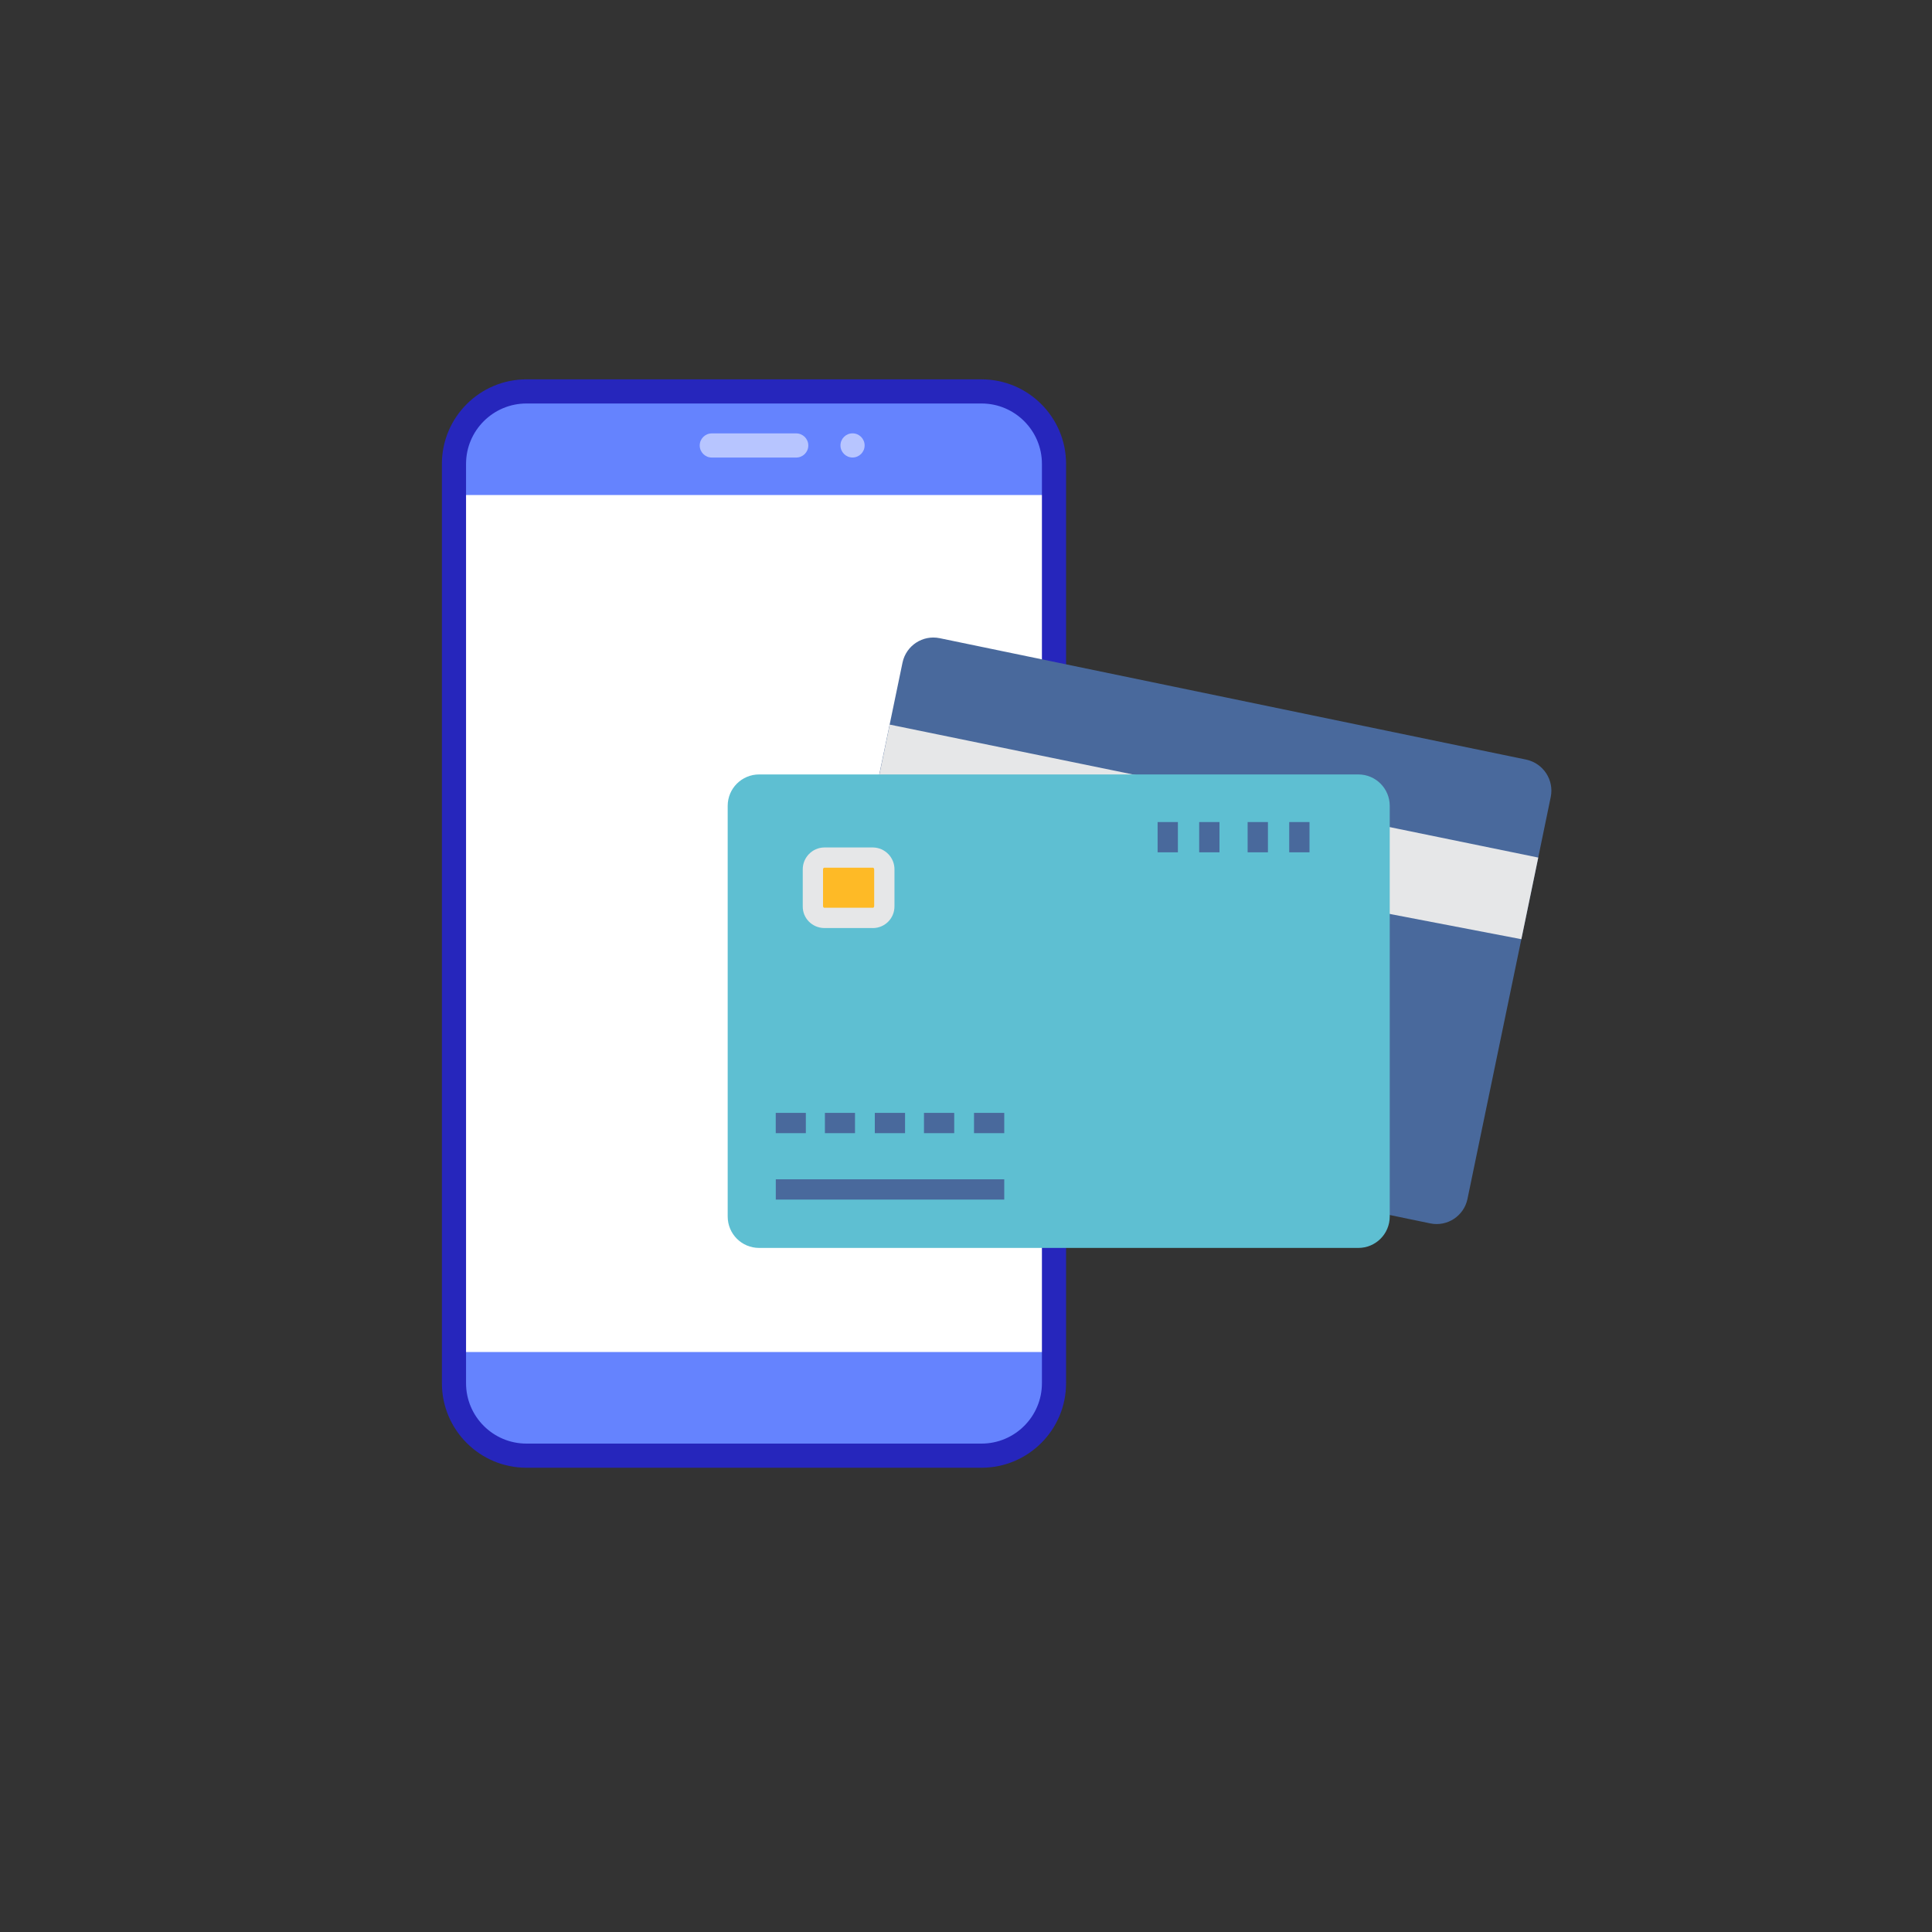
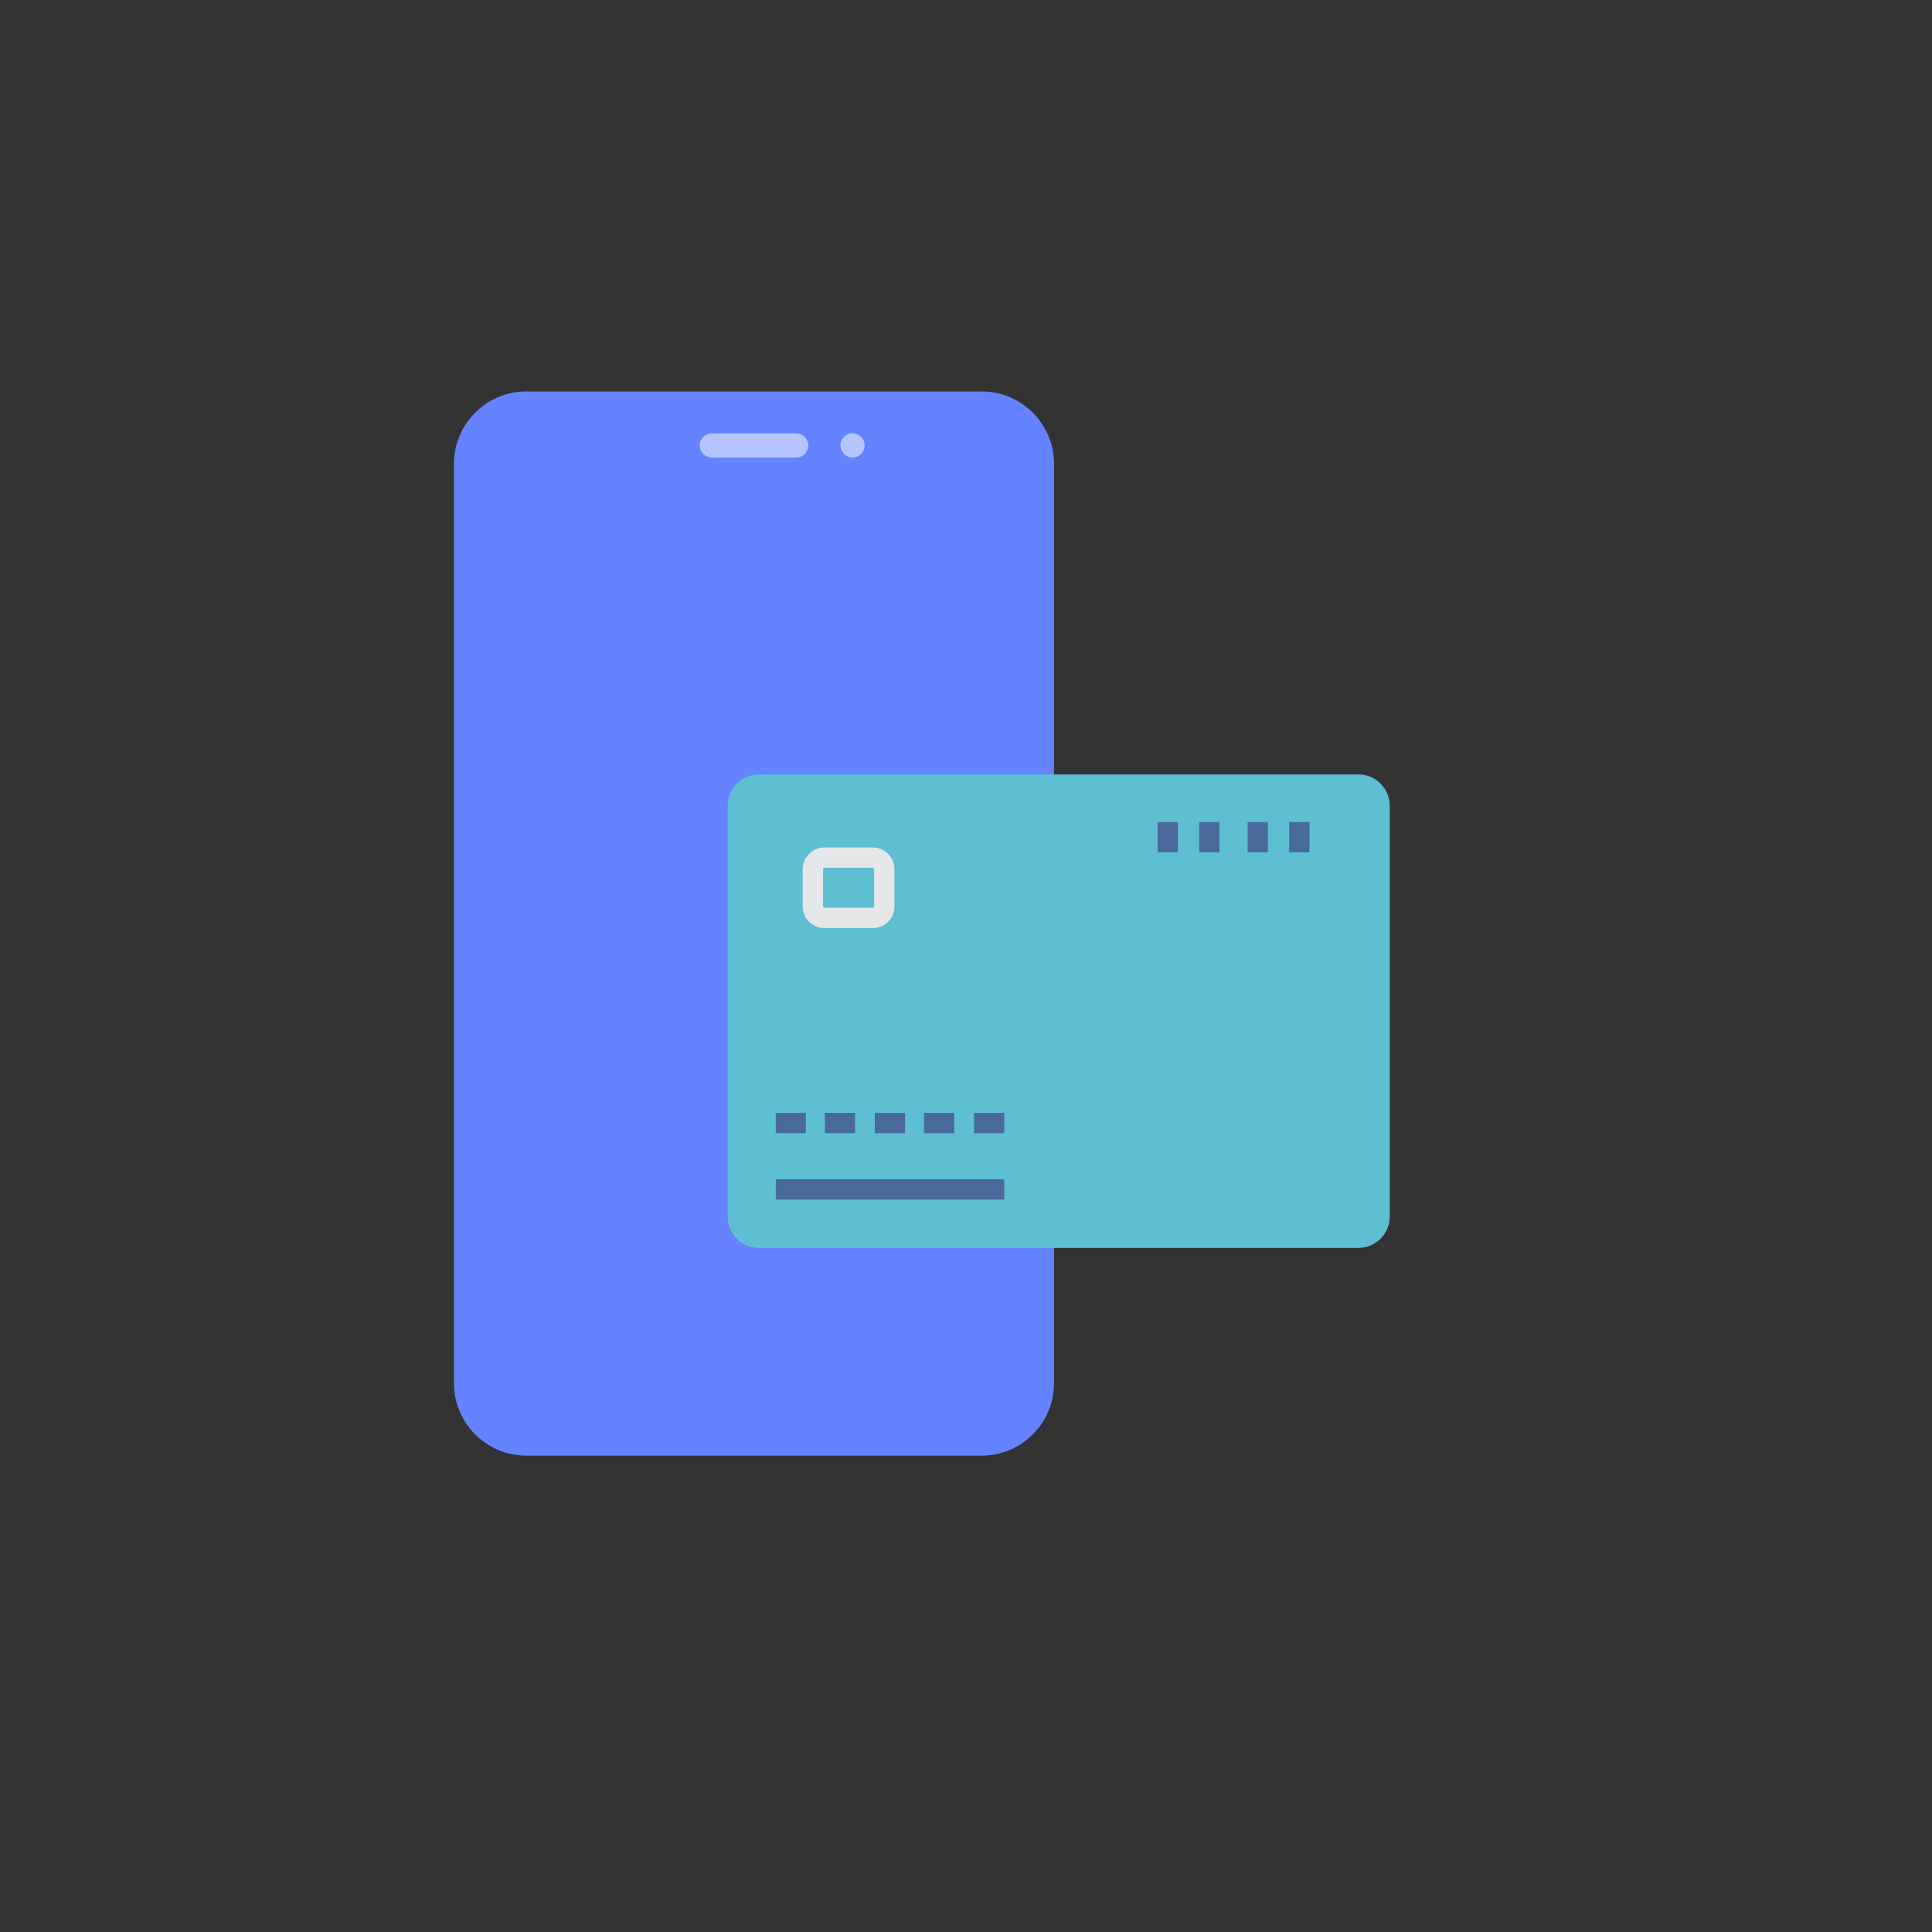
<svg xmlns="http://www.w3.org/2000/svg" id="Layer_2" viewBox="0 0 400 400">
  <rect x="0" y="0" width="400" height="400" fill="#333333" stroke="none" />
  <defs>
    <style>.cls-1{fill:#6583fe;}.cls-2{fill:#fff;}.cls-3{fill:#feba26;}.cls-4{fill:#5ebfd2;}.cls-5{fill:#b7c5ff;}.cls-6{fill:#e6e7e8;}.cls-7{fill:#49699c;}.cls-8{fill:#2626bc;}</style>
  </defs>
  <g>
    <path class="cls-1" d="M203.22,301.38H108.99c-8.28,0-15-6.72-15-15V96.04c0-8.28,6.72-15,15-15h94.23c8.28,0,15,6.72,15,15v190.34c0,8.28-6.72,15-15,15Z" />
-     <path class="cls-2" d="M93.99,102.49h124.23v177.43H93.99V102.49Z" />
-     <path class="cls-8" d="M203.22,303.88H108.99c-9.65,0-17.5-7.85-17.5-17.5V96.04c0-9.65,7.85-17.5,17.5-17.5h94.23c9.65,0,17.5,7.85,17.5,17.5v190.34c0,9.65-7.85,17.5-17.5,17.5h0ZM108.99,83.54c-6.89,0-12.5,5.61-12.5,12.5v190.34c0,6.89,5.61,12.5,12.5,12.5h94.23c6.89,0,12.5-5.61,12.5-12.5V96.04c0-6.89-5.61-12.5-12.5-12.5H108.99Z" />
-     <path class="cls-5" d="M164.85,94.73h-17.48c-1.38,0-2.5-1.12-2.5-2.5s1.12-2.5,2.5-2.5h17.48c1.38,0,2.5,1.12,2.5,2.5s-1.12,2.5-2.5,2.5Z" />
+     <path class="cls-5" d="M164.85,94.73h-17.48c-1.38,0-2.5-1.12-2.5-2.5s1.12-2.5,2.5-2.5h17.48c1.38,0,2.5,1.12,2.5,2.5s-1.12,2.5-2.5,2.5" />
    <circle class="cls-5" cx="176.51" cy="92.22" r="2.5" />
  </g>
  <g id="Layer_16">
    <g>
-       <path class="cls-7" d="M303.82,248.25l11.16-53.81,6.09-29.46c.7-3.5-1.54-6.93-5.04-7.7l-121.47-25.15c-3.53-.73-6.96,1.54-7.7,5.04l-6.12,29.46-11.13,53.81c-.73,3.53,1.54,6.96,5.04,7.7l121.47,25.15c3.53,.73,6.96-1.54,7.7-5.04Z" />
-       <path class="cls-6" d="M184.21,150.02l134.27,27.53-3.5,16.9-134.62-25.82,3.85-18.61Z" />
      <path class="cls-4" d="M281.22,160.34h-124.05c-3.6,0-6.51,2.9-6.51,6.51v85.01c0,3.6,2.9,6.51,6.51,6.51h124.05c3.6,0,6.51-2.9,6.51-6.51v-85.01c0-3.6-2.9-6.51-6.51-6.51Z" />
-       <path class="cls-3" d="M168.3,180.03c-.03-1.33,1.01-2.45,2.34-2.48h10.11c1.33,.03,2.38,1.15,2.34,2.48v7.56c.03,1.33-.98,2.41-2.31,2.45h-10.15c-1.33-.03-2.38-1.08-2.34-2.41v-7.59Z" />
      <path class="cls-6" d="M180.75,192.14h-10.11c-2.48-.03-4.48-2.03-4.44-4.51v-7.59c-.03-2.48,1.96-4.55,4.44-4.58h10.11c2.48,.03,4.48,2.1,4.44,4.58v7.56c.03,2.48-1.92,4.51-4.44,4.55Zm-10.11-12.49c-.1,0-.24,.14-.24,.38v7.56c0,.21,.14,.35,.24,.35h10.11c.1,0,.24-.14,.24-.35v-7.56c0-.24-.14-.38-.24-.38h-10.11Z" />
      <path class="cls-7" d="M262.51,176.46h-4.2v-6.26h4.2v6.26Zm8.61-6.26h-4.2v6.26h4.2v-6.26Zm-27.25,0h-4.2v6.26h4.2v-6.26Zm8.61,0h-4.2v6.26h4.2v-6.26Zm-85.64,60.21h-6.23v4.2h6.23v-4.2Zm10.18,4.2h-6.23v-4.2h6.23v4.2Zm10.36,0h-6.26v-4.2h6.26v4.2Zm10.18,0h-6.26v-4.2h6.26v4.2Zm10.36,0h-6.26v-4.2h6.26v4.2Zm0,13.75h-47.3v-4.2h47.3v4.2Z" />
    </g>
  </g>
</svg>